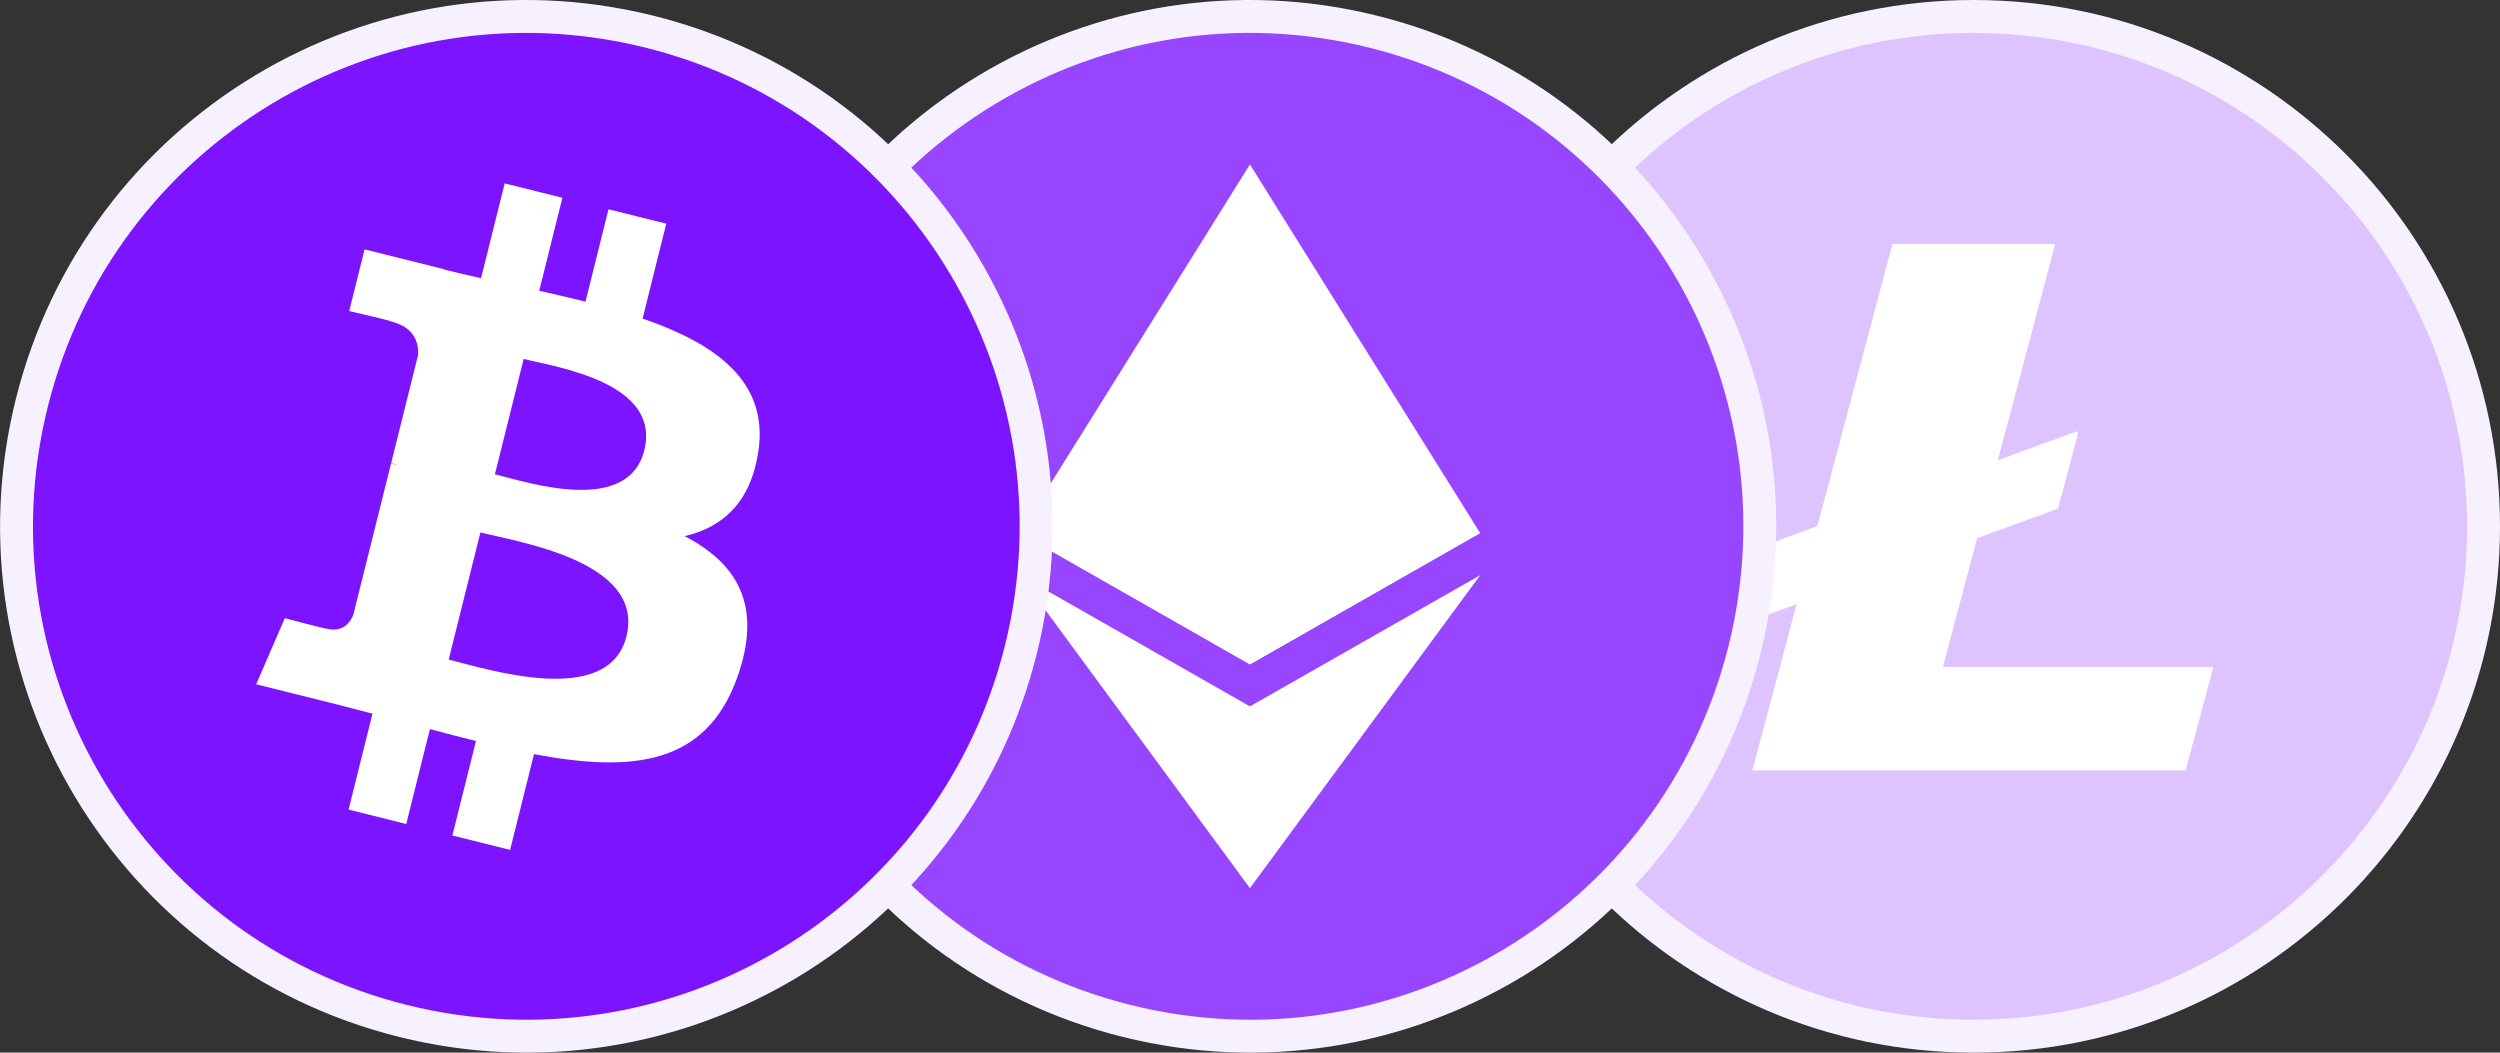
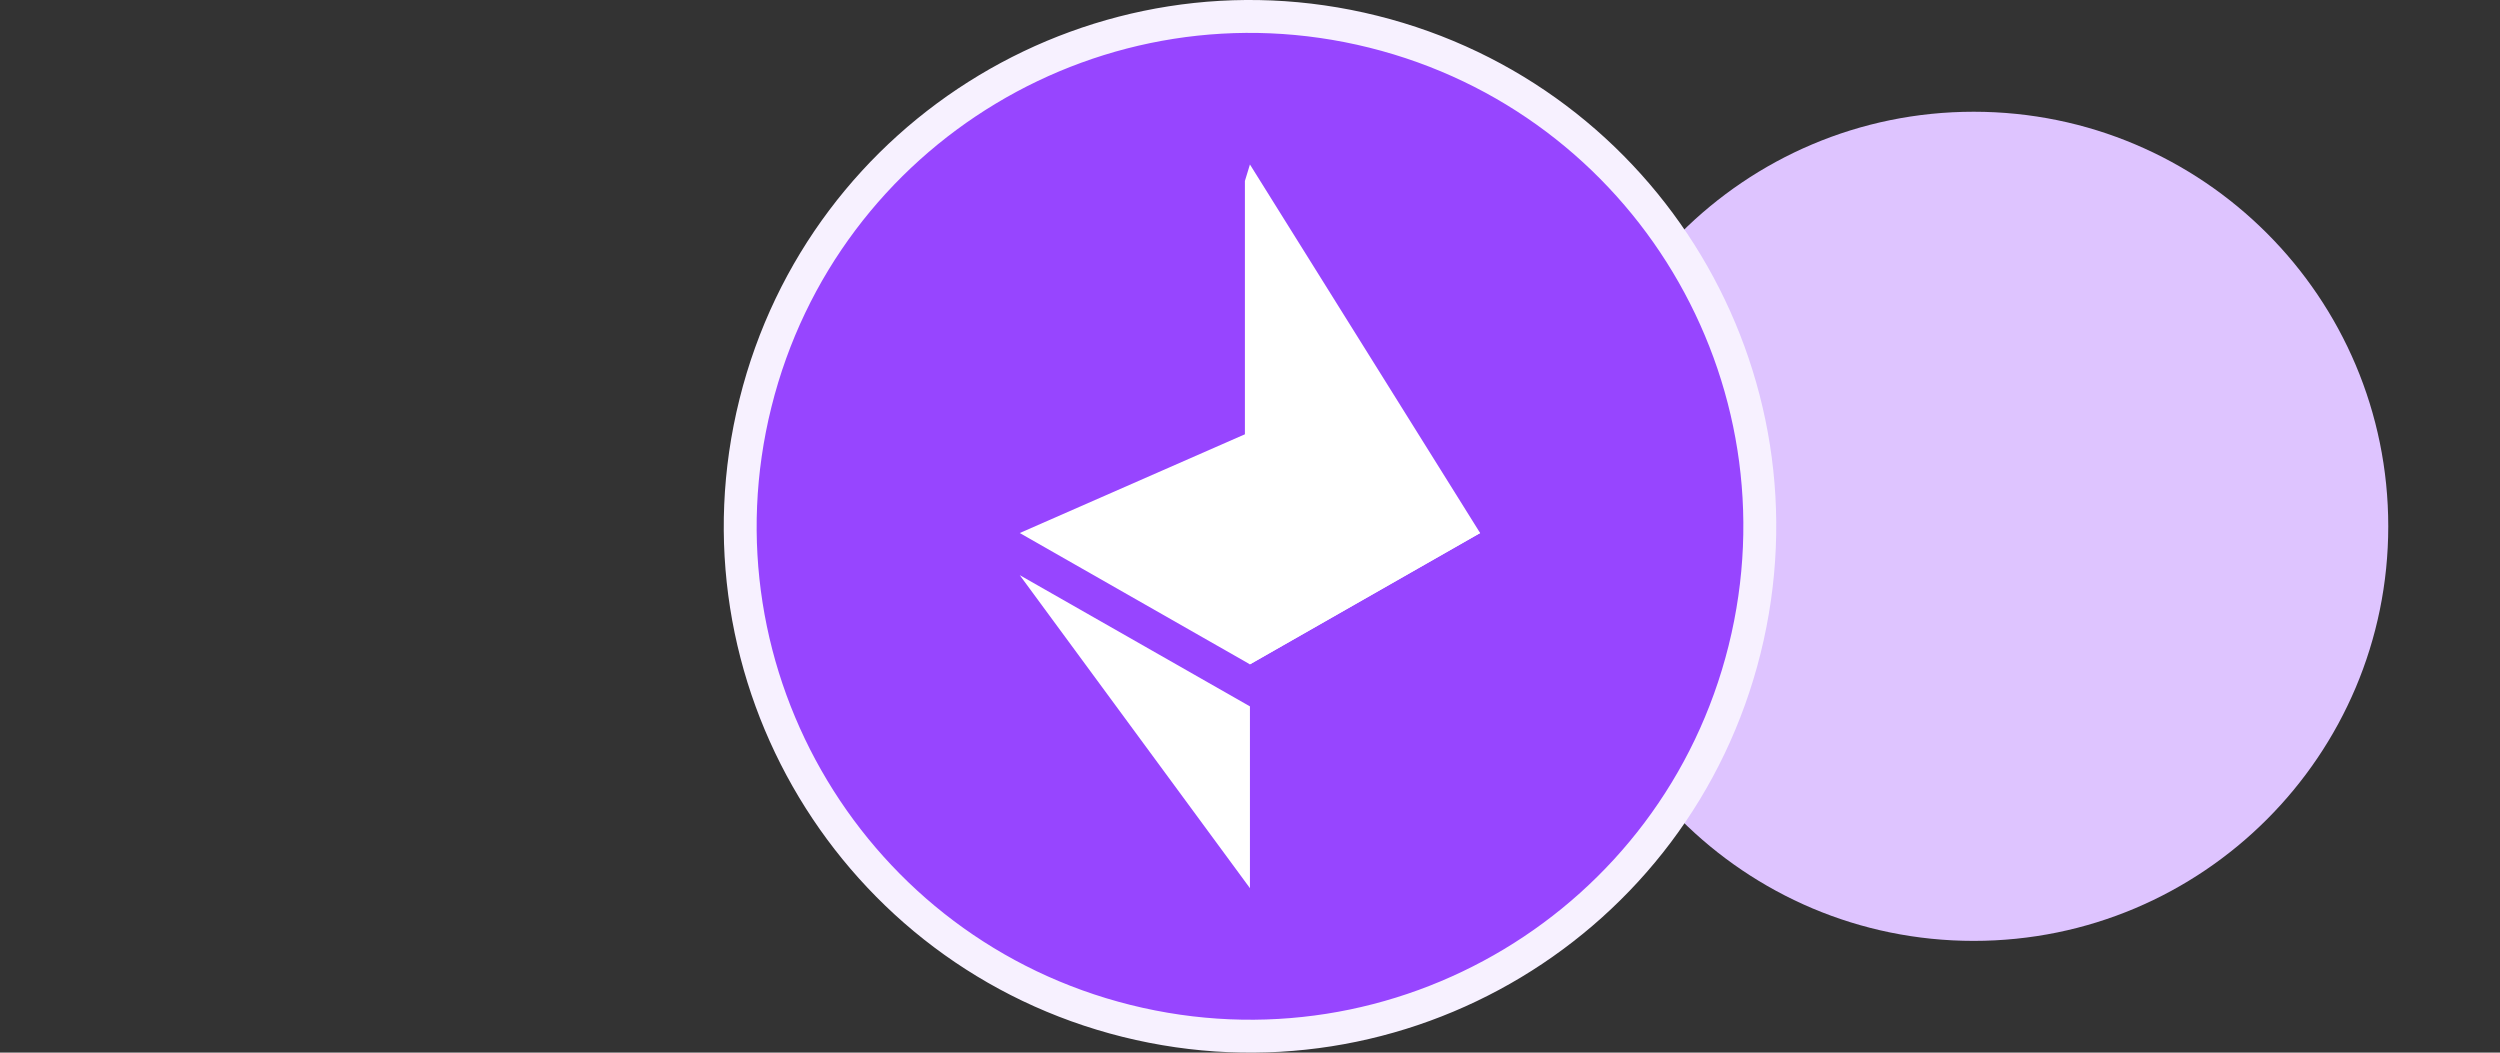
<svg xmlns="http://www.w3.org/2000/svg" width="152" height="64" viewBox="0 0 152 64" fill="none">
  <rect x="0" y="0" width="152" height="64" fill="#333333" stroke="none" />
  <g clip-path="url(#clip0_153_509)">
-     <path d="M151 32C151 49.121 137.121 63 120 63C102.879 63 89 49.121 89 32C89 14.879 102.879 1 120 1C137.121 1 151 14.879 151 32Z" fill="#DEC4FF" stroke="#F7F1FF" stroke-width="2" />
    <path d="M145.206 32C145.206 45.92 133.921 57.206 120 57.206C106.08 57.206 94.794 45.92 94.794 32C94.794 18.079 106.08 6.794 120 6.794C133.921 6.794 145.206 18.079 145.206 32Z" fill="#DEC4FF" />
-     <path d="M118.13 40.548L120.209 32.722L125.129 30.924L126.353 26.325L126.312 26.21L121.468 27.98L124.958 14.839H115.06L110.496 31.989L106.685 33.381L105.426 38.123L109.234 36.732L106.544 46.839H132.886L134.575 40.548H118.13Z" fill="white" />
  </g>
  <g clip-path="url(#clip1_153_509)">
    <path d="M45.933 24.504L45.933 24.504C50.071 7.895 66.891 -2.213 83.495 1.927L83.495 1.927C100.103 6.068 110.209 22.891 106.069 39.499C101.929 56.106 85.108 66.213 68.499 62.072C51.897 57.931 41.79 41.11 45.933 24.504Z" fill="#9745FF" stroke="#F7F1FF" stroke-width="2" />
    <path d="M75.996 10L75.69 11.003V40.096L75.996 40.391L89.992 32.408L75.996 10Z" fill="white" />
-     <path d="M75.996 10L62 32.408L75.996 40.391L75.996 10Z" fill="white" />
-     <path d="M75.996 42.948L75.823 43.151V53.514L75.996 54L90 34.969L75.996 42.948Z" fill="white" />
    <path d="M75.996 54V42.948L62 34.969L75.996 54Z" fill="white" />
    <path d="M75.996 40.391L89.991 32.408L75.996 26.27V40.391Z" fill="white" />
    <path d="M62 32.408L75.996 40.391V26.27L62 32.408Z" fill="white" />
  </g>
  <g clip-path="url(#clip2_153_509)">
    <path d="M1.933 24.504L1.933 24.504C6.071 7.895 22.891 -2.213 39.495 1.927L39.495 1.927C56.103 6.068 66.209 22.891 62.069 39.499C57.929 56.106 41.108 66.213 24.499 62.072C7.897 57.931 -2.21 41.11 1.933 24.504Z" fill="#7C14FF" stroke="#F7F1FF" stroke-width="2" />
    <path d="M46.109 27.441C46.746 23.183 43.504 20.894 39.071 19.367L40.509 13.599L36.998 12.724L35.598 18.34C34.675 18.11 33.727 17.893 32.785 17.678L34.195 12.025L30.686 11.15L29.247 16.916C28.483 16.742 27.733 16.57 27.005 16.389L27.009 16.371L22.167 15.162L21.233 18.912C21.233 18.912 23.838 19.509 23.783 19.546C25.205 19.901 25.462 20.842 25.419 21.588L23.781 28.159C23.879 28.184 24.006 28.22 24.146 28.276C24.029 28.247 23.904 28.215 23.775 28.184L21.479 37.389C21.305 37.821 20.864 38.469 19.87 38.223C19.905 38.274 17.318 37.586 17.318 37.586L15.575 41.605L20.144 42.744C20.994 42.957 21.827 43.18 22.647 43.39L21.194 49.224L24.701 50.099L26.14 44.327C27.098 44.587 28.028 44.827 28.938 45.053L27.504 50.798L31.015 51.673L32.468 45.85C38.455 46.983 42.957 46.526 44.852 41.111C46.379 36.751 44.776 34.236 41.626 32.596C43.92 32.067 45.648 30.558 46.109 27.441ZM38.087 38.69C37.002 43.05 29.661 40.693 27.281 40.102L29.209 32.373C31.589 32.967 39.221 34.143 38.087 38.69ZM39.173 27.378C38.183 31.344 32.073 29.329 30.091 28.835L31.839 21.825C33.821 22.319 40.204 23.241 39.173 27.378Z" fill="white" />
  </g>
  <defs>
    <clipPath id="clip0_153_509">
      <rect width="64" height="64" fill="white" transform="translate(88)" />
    </clipPath>
    <clipPath id="clip1_153_509">
      <rect width="64" height="64" fill="white" transform="translate(44)" />
    </clipPath>
    <clipPath id="clip2_153_509">
-       <rect width="64" height="64" fill="white" />
-     </clipPath>
+       </clipPath>
  </defs>
</svg>